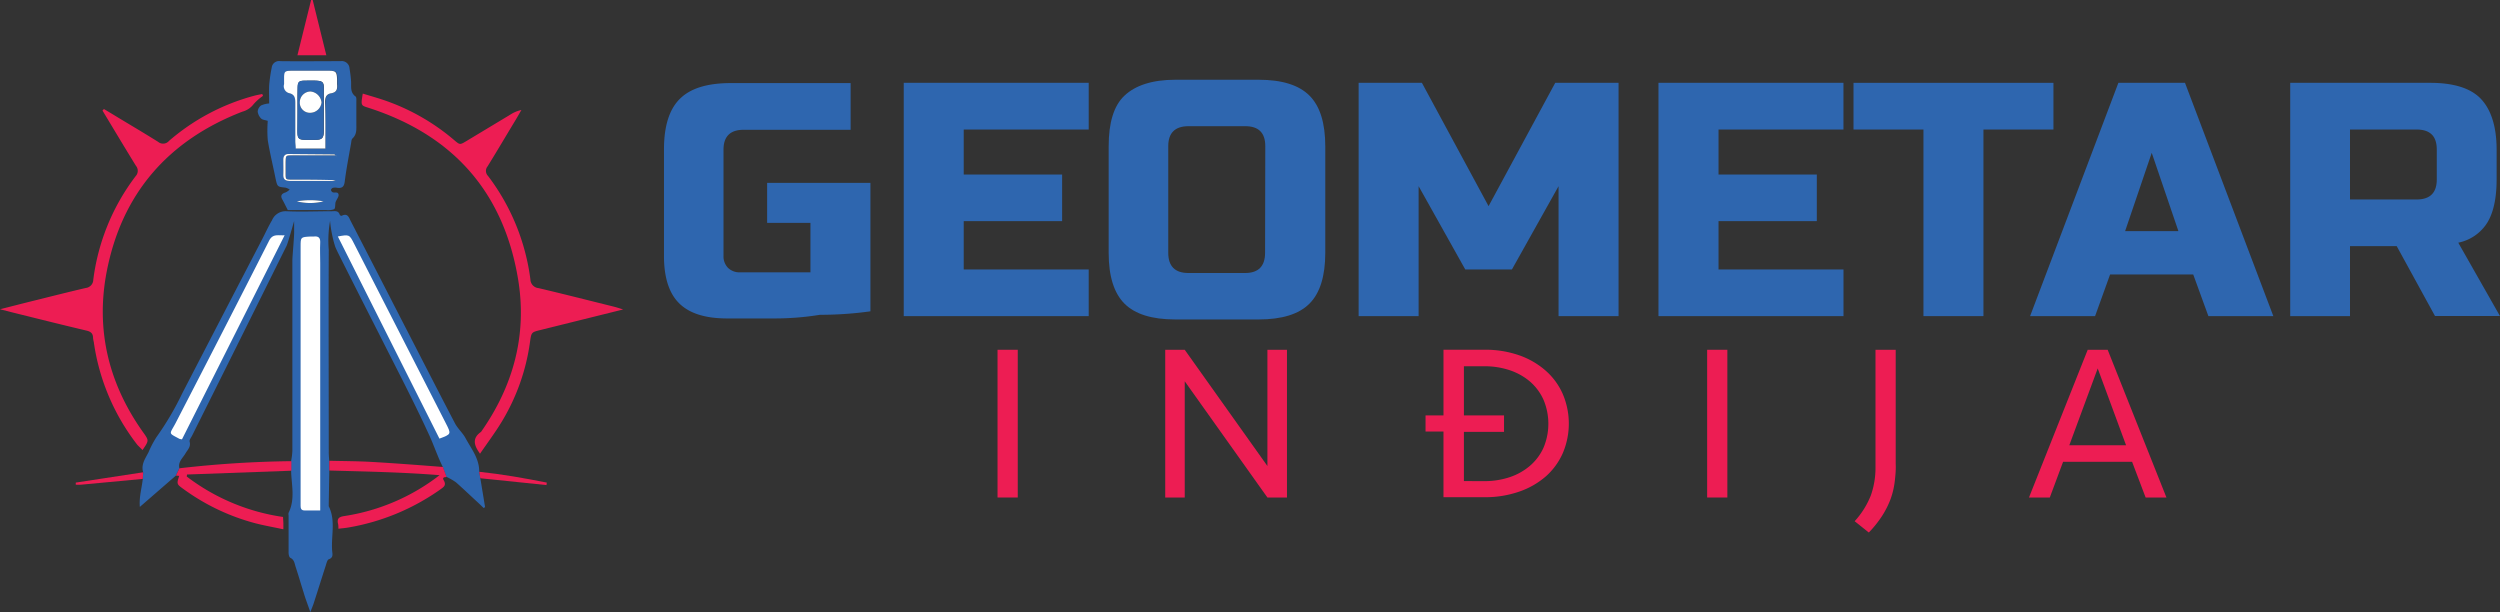
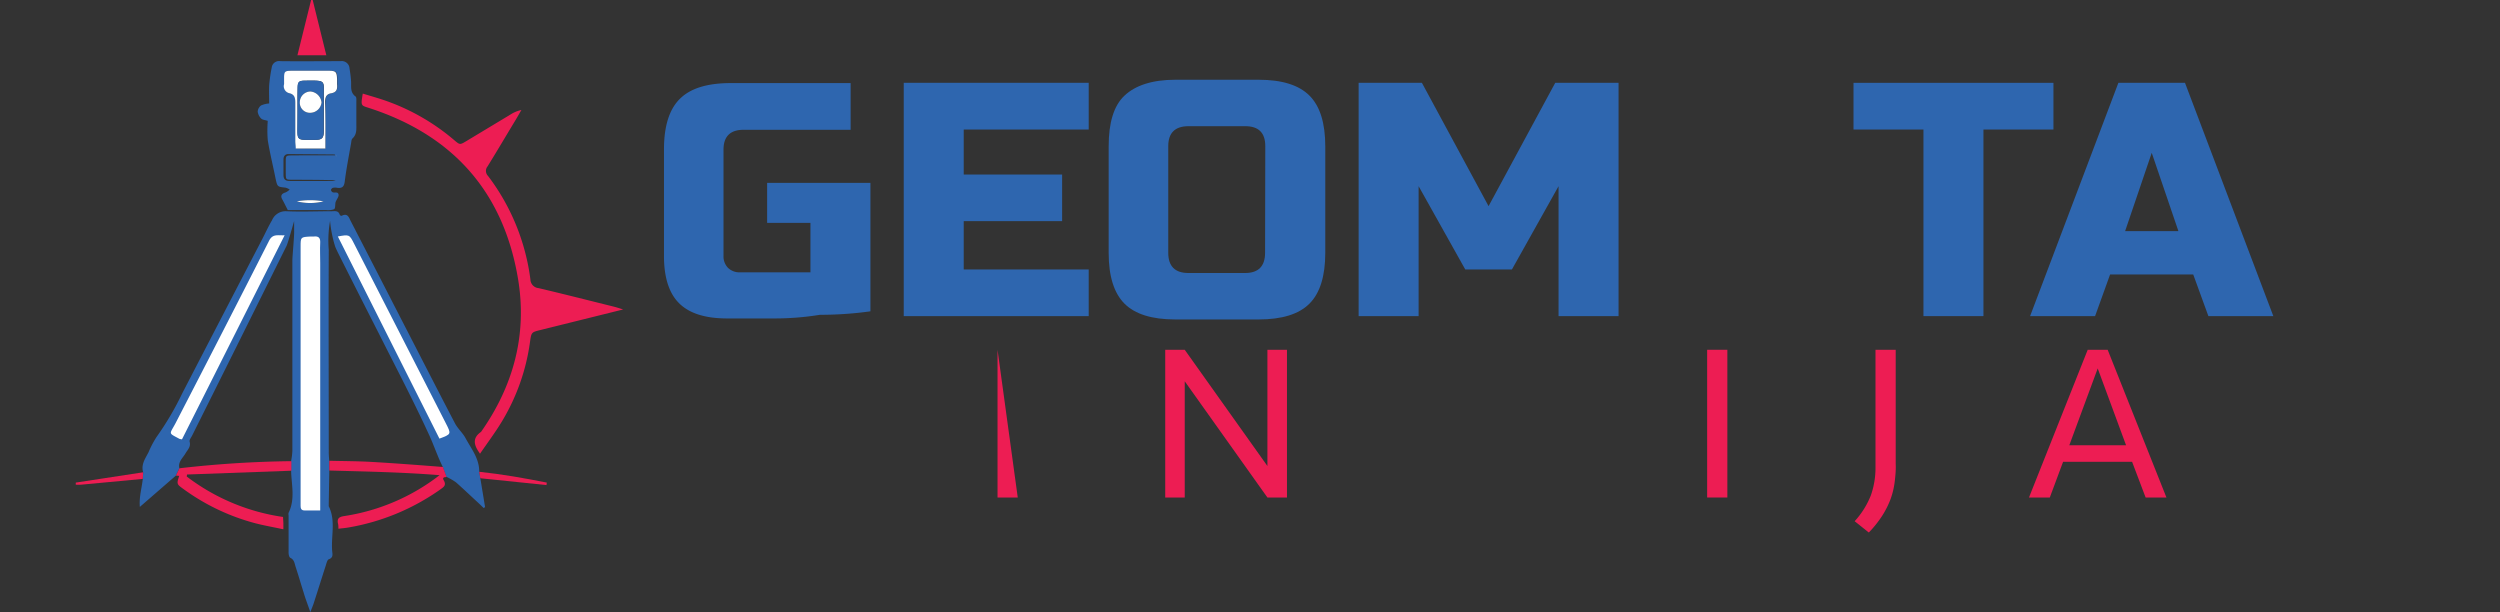
<svg xmlns="http://www.w3.org/2000/svg" id="Layer_1" data-name="Layer 1" viewBox="0 0 494.67 121.1">
  <rect x="0" y="0" width="494.67" height="121.1" fill="#333333" stroke="none" />
  <defs>
    <style>.cls-1{fill:#2e66af;}.cls-2{fill:#ed1d53;}.cls-3{fill:#fff;}</style>
  </defs>
  <title>logo</title>
  <path class="cls-1" d="M62.24,123c-.53-1.54-1-2.72-1.34-3.92-.53-1.65-1-3.32-1.56-5-.22-.66-.25-1.43-1.06-1.81-.23-.11-.33-.68-.34-1,0-2.47,0-4.93,0-7.4a1.17,1.17,0,0,1,0-.5c1.34-2.71.57-5.54.5-8.34l0-1.89a14.59,14.59,0,0,0,.25-2c0-13,0-24.7,0-37.65,0-1,.41-5,.35-6V45.66c-.19.57-1.22,4.34-1.49,4.87Q48.24,69.31,38.86,88.08c-.2.4-.59.87-.5,1.21.29,1.06-.44,1.64-.86,2.39S36,93.31,36.34,94.55L35.65,96l-7.14,6.2c-.17-2,.4-3.75.58-5.53l.08-1.31c-.47-1.55.43-2.74,1.07-4a19,19,0,0,1,1.58-3,58.11,58.11,0,0,0,5.12-8.71Q44.8,64.47,52.71,49.25c.65-1.25,1.23-2.55,1.95-3.76a2.89,2.89,0,0,1,2.83-1.79c3,.13,5.94,0,8.91,0,.63,0,1.39-.21,1.67.7,0,.1.3.24.38.2,1.21-.62,1.44.38,1.81,1.09q4.9,9.48,9.78,19c3.62,7,7.21,14.06,10.87,21.06.55,1,1.52,1.85,2.07,2.89,1.13,2.1,2.71,4,2.68,6.6l.22,1.28.94,5.72-.28.18c-.37-.36-.74-.72-1.12-1.07-1.44-1.33-2.86-2.68-4.34-4a12.24,12.24,0,0,0-1.93-1.11l-.72-2c-1-2-1.71-4.16-2.63-6.17-3.1-6.77-6.57-13.37-9.91-20C73,62.39,70.51,57.49,67.66,51.8c-.06-.12-.47-1-.51-1.14a24.26,24.26,0,0,1-1-5.06,22.57,22.57,0,0,0-.26,5.74c-.06,13.36,0,26.72,0,40.07,0,.56.06,1.12.09,1.68L66,95l-.12,7.06c1.46,2.9.41,6,.7,9,.06.56.2,1.19-.67,1.5-.33.11-.47.83-.63,1.3-.79,2.45-1.56,4.91-2.35,7.36-.15.46-.34.91-.67,1.76" transform="translate(-0.84 -1.9)" />
  <path class="cls-1" d="M64.18,102.9v-49c0-1.35-.05-2.7,0-4,0-1-.36-1.33-1.28-1.22-.22,0-.45,0-.67,0-1.93.13-1.93.13-1.93,2v50.14c0,.4,0,.79,0,1.18s.17.88.76.88Z" transform="translate(-0.84 -1.9)" />
  <path class="cls-1" d="M57.16,48.45c-1.34.08-2.36-.36-3.09,1.08C47.94,61.62,41.72,73.66,35.52,85.71c-1.12,2.19-1.42,1.81.84,3a2.87,2.87,0,0,0,.49.09Z" transform="translate(-0.84 -1.9)" />
  <path class="cls-1" d="M87.79,88.69c2.37-.89,2.36-.89,1.28-3L70.9,50.07c-.93-1.83-.94-1.83-3.21-1.42Z" transform="translate(-0.84 -1.9)" />
  <path class="cls-2" d="M72.62,20.42c1.51.46,3,.88,4.48,1.39a42.63,42.63,0,0,1,13.63,7.83c1.11.94,1.12.94,2.4.17l8.64-5.2a6.62,6.62,0,0,1,2.24-.95c-.4.7-.8,1.4-1.21,2.08-1.82,3-3.62,6.07-5.48,9.07a1.42,1.42,0,0,0,.09,1.91,42.87,42.87,0,0,1,8.38,20.47,1.77,1.77,0,0,0,1.62,1.72c5,1.18,9.91,2.43,14.86,3.66.53.13,1.06.31,1.88.56l-16.34,4.06c-1.83.45-1.83.45-2.1,2.38a41.17,41.17,0,0,1-5.66,15.89c-1.28,2.1-2.76,4.07-4.23,6.22l-.25-.38c-1-1.45-1.22-2.8.45-3.94,6.39-9.08,9.14-19.16,7.35-30.11-2.85-17.4-13-28.73-29.78-34.07C72.25,22.75,72.23,22.74,72.62,20.42Z" transform="translate(-0.84 -1.9)" />
-   <path class="cls-2" d="M21.4,23.47l1.67,1c3,1.83,6.07,3.62,9.06,5.5a1.54,1.54,0,0,0,2.16-.2,42.6,42.6,0,0,1,16.79-8.91c.54-.15,1.1-.24,1.65-.36l.15.37A9.76,9.76,0,0,0,51,22.54,4.09,4.09,0,0,1,48.78,24c-14.7,5.69-23.87,16.25-26.84,31.72-2.2,11.49.41,22.16,7.23,31.73,1.16,1.62,1.17,1.61-.13,3.5-.34-.36-.69-.68-1-1A42.93,42.93,0,0,1,19.4,69.6a8,8,0,0,1-.15-.83c0-.84-.39-1.24-1.27-1.45-5-1.18-10-2.44-15-3.68L.84,63.09c2.69-.68,5-1.28,7.34-1.85,3.21-.8,6.41-1.61,9.63-2.36a1.67,1.67,0,0,0,1.49-1.65,42.76,42.76,0,0,1,8.37-20.46,1.55,1.55,0,0,0,.07-2.06c-2.24-3.63-4.42-7.29-6.62-10.93Z" transform="translate(-0.84 -1.9)" />
  <path class="cls-1" d="M53.82,25.81c-.51-.16-1-.18-1.29-.44a2.38,2.38,0,0,1-.7-1.39,1.69,1.69,0,0,1,.66-1.21,5,5,0,0,1,1.61-.4c0-1.16-.06-2.38,0-3.59a29.29,29.29,0,0,1,.5-3.47A1.46,1.46,0,0,1,56.3,14c4,.05,8,0,11.93,0A1.54,1.54,0,0,1,70,15.44c.13.82.25,1.65.3,2.49.08,1.09-.23,2.24.89,3.06.22.16.16.74.16,1.12,0,1.46,0,2.91,0,4.37,0,1,.11,2-.76,2.81-.21.19-.23.61-.28.93-.44,2.54-.94,5.06-1.26,7.61-.13,1.05-.54,1.35-1.5,1.23a2.11,2.11,0,0,0-.83,0,.63.63,0,0,0-.39.41.61.61,0,0,0,.33.47c.4.18,1.14-.22,1.18.56,0,.37-.31.76-.49,1.14a1.88,1.88,0,0,0-.12.3c-.1.48,0,1.2-.3,1.36a3.45,3.45,0,0,1-1.63.16H57.78c-.43-.83-.74-1.49-1.1-2.13s-.18-1.12.69-1.36a3.18,3.18,0,0,0,.79-.56,2.83,2.83,0,0,0-.81-.38c-1.65-.17-1.62-.16-2-1.88-.5-2.51-1.12-5-1.53-7.54A24.45,24.45,0,0,1,53.82,25.81Zm13.47,6.83.11.2a.33.33,0,0,0,0-.1l-.14-.07c-.08-.07-.16-.2-.25-.21l-9.08-.08c-.74,0-1,.5-1,1.09,0,1,0,2,0,3s.42,1.25,1.34,1.24c2.8,0,5.61,0,8.41,0a2.41,2.41,0,0,0,.59-.14c-2.88-.1-5.74-.09-8.59-.11-1.27,0-1.28,0-1.3-1.32q0-1.1,0-2.19c0-1.26,0-1.29,1.36-1.3C61.57,32.63,64.43,32.64,67.29,32.64Zm-2.07-1.35c0-3.15,0-6.11,0-9.06,0-1,.21-1.71,1.19-1.88,1.13-.2,1.26-.9,1.18-1.82,0-.33,0-.67,0-1,0-1.43-.24-1.63-1.68-1.64-2.4,0-4.81,0-7.21,0-1.45,0-1.54.11-1.59,1.49,0,.39,0,.79,0,1.17a1.41,1.41,0,0,0,1.08,1.79c1,.27,1.16,1,1.14,1.92,0,2.52,0,5,0,7.55,0,.48.06,1,.09,1.47ZM59.57,41.74a10.76,10.76,0,0,0,5.29,0A15.16,15.16,0,0,0,59.57,41.74Z" transform="translate(-0.84 -1.9)" />
  <path class="cls-2" d="M66,95l0-1.93c2.8.07,5.61.07,8.4.23,4.7.27,9.39.63,14.08,1l.72,2c-.43,0-.9.06-.56.63.57,1,0,1.32-.68,1.82a44.33,44.33,0,0,1-18.16,7.52c-.65.12-1.3.16-2,.25,0-.44,0-.77-.1-1.09-.17-1,.28-1.26,1.27-1.42a40.74,40.74,0,0,0,18.85-8.09C80.24,95.32,73.11,95.2,66,95Z" transform="translate(-0.84 -1.9)" />
  <path class="cls-2" d="M35.65,96l.69-1.44a213,213,0,0,1,22.15-1.41l0,1.89-20.64.75-.06.4a41.11,41.11,0,0,0,19.06,8c0,.44.05.82.06,1.2s0,.63,0,1.24c-2.09-.45-4-.77-5.87-1.28A42.58,42.58,0,0,1,37.3,98.78c-1.53-1.09-1.53-1.09-1-2.72Z" transform="translate(-0.84 -1.9)" />
  <path class="cls-2" d="M59.69,12.84,62.4,1.9h.31c.89,3.59,1.77,7.18,2.7,10.93Z" transform="translate(-0.84 -1.9)" />
  <path class="cls-2" d="M95.88,96.53l-.22-1.28c4.5.47,9,1.27,13.38,2.14l-.07.49Z" transform="translate(-0.84 -1.9)" />
  <path class="cls-2" d="M29.17,95.35l-.08,1.31L16.93,97.8a8.1,8.1,0,0,1-1.1,0l0-.41Z" transform="translate(-0.84 -1.9)" />
  <path class="cls-3" d="M64.18,102.9h-3.1c-.59,0-.77-.36-.76-.88s0-.78,0-1.18V50.7c0-1.89,0-1.89,1.93-2,.22,0,.45,0,.67,0,.92-.11,1.33.24,1.28,1.22-.07,1.34,0,2.69,0,4v49Z" transform="translate(-0.84 -1.9)" />
  <path class="cls-3" d="M57.16,48.45,36.85,88.83a2.87,2.87,0,0,1-.49-.09c-2.26-1.22-2-.84-.84-3,6.2-12,12.42-24.09,18.55-36.18C54.8,48.09,55.82,48.53,57.16,48.45Z" transform="translate(-0.84 -1.9)" />
  <path class="cls-3" d="M87.79,88.69l-20.1-40c2.27-.41,2.28-.41,3.21,1.42L89.07,85.68C90.15,87.8,90.16,87.8,87.79,88.69Z" transform="translate(-0.84 -1.9)" />
  <path class="cls-3" d="M65.22,31.29H59.36c0-.51-.09-1-.09-1.47,0-2.52,0-5,0-7.55,0-.92-.09-1.65-1.14-1.92a1.41,1.41,0,0,1-1.08-1.79c0-.38,0-.78,0-1.17,0-1.38.14-1.49,1.59-1.49,2.4,0,4.81,0,7.21,0,1.44,0,1.63.21,1.68,1.64,0,.33,0,.67,0,1,.08.92,0,1.62-1.18,1.82-1,.17-1.21.9-1.19,1.88C65.26,25.18,65.22,28.14,65.22,31.29Zm-5.51-7.6V26.2c0,3.67-.36,3.39,3.46,3.37,1.43,0,1.74-.35,1.75-1.8,0-2.12,0-4.25,0-6.37-.07-3.65.68-3.59-3.68-3.54-1.26,0-1.48.23-1.5,1.47C59.68,20.78,59.71,22.23,59.71,23.69Z" transform="translate(-0.84 -1.9)" />
-   <path class="cls-3" d="M67.29,32.64c-2.86,0-5.72,0-8.58,0-1.31,0-1.32,0-1.36,1.3q0,1.09,0,2.19c0,1.29,0,1.32,1.3,1.32,2.85,0,5.71,0,8.59.11a2.41,2.41,0,0,1-.59.14c-2.8,0-5.61,0-8.41,0-.92,0-1.37-.27-1.34-1.24s0-2,0-3c0-.59.26-1.09,1-1.09l9.08.08c.09,0,.17.14.25.21Z" transform="translate(-0.84 -1.9)" />
  <path class="cls-3" d="M59.57,41.74a15.16,15.16,0,0,1,5.29,0A10.76,10.76,0,0,1,59.57,41.74Z" transform="translate(-0.84 -1.9)" />
  <path class="cls-3" d="M67.26,32.67l.14.07a.33.33,0,0,1,0,.1l-.11-.2Z" transform="translate(-0.84 -1.9)" />
  <path class="cls-1" d="M59.71,23.69c0-1.46,0-2.91,0-4.36,0-1.24.24-1.46,1.5-1.47,4.36-.05,3.61-.11,3.68,3.54,0,2.12,0,4.25,0,6.37,0,1.45-.32,1.8-1.75,1.8-3.82,0-3.48.3-3.46-3.37Zm2.56.53a2.27,2.27,0,0,0,2.19-2.11A2.42,2.42,0,0,0,62.26,20a2.15,2.15,0,0,0-2.1,2.16A2,2,0,0,0,62.27,24.22Z" transform="translate(-0.84 -1.9)" />
  <path class="cls-3" d="M62.27,24.22a2,2,0,0,1-2.11-2.11A2.15,2.15,0,0,1,62.26,20a2.42,2.42,0,0,1,2.2,2.16A2.27,2.27,0,0,1,62.27,24.22Z" transform="translate(-0.84 -1.9)" />
  <path class="cls-1" d="M144.71,64.91q-6.47,0-9.49-3t-3-9.45v-21q0-6.9,3.14-10c2.08-2.08,5.44-3.12,10.05-3.12h23.74v9.24H148q-4,0-4,3.93v21a3.24,3.24,0,0,0,.89,2.39,3.29,3.29,0,0,0,2.41.89H161.2V46h-8.57V38.08h20.44V63.5a72.06,72.06,0,0,1-10,.69,55.84,55.84,0,0,1-9.23.72Z" transform="translate(-0.84 -1.9)" />
  <path class="cls-1" d="M216.26,64.45h-36.6V18.29h36.6v9.24H191.53v8.9H211v9.23H191.53v9.56h24.73Z" transform="translate(-0.84 -1.9)" />
  <path class="cls-1" d="M263.07,51.92q0,6.93-3.13,10.06t-10.06,3.13H233.4q-6.93,0-10.06-3.13t-3.13-10.06V30.82c0-4.61,1-8,3.13-10s5.44-3.14,10.06-3.14h16.48q6.93,0,10.06,3.14c2.09,2.08,3.13,5.44,3.13,10.05ZM251.2,30.82c0-2.64-1.32-3.95-3.95-3.95H236c-2.64,0-4,1.31-4,3.95v21.1q0,4,4,4h11.21q3.94,0,3.95-4Z" transform="translate(-0.84 -1.9)" />
  <path class="cls-1" d="M309.23,38.74,300,55.22h-9.23l-9.23-16.48V64.45H269.67V18.29h12.52l13.19,24.4,13.19-24.4H321.1V64.45H309.23Z" transform="translate(-0.84 -1.9)" />
-   <path class="cls-1" d="M365.61,64.45H329V18.29h36.6v9.24H340.88v8.9h19.45v9.23H340.88v9.56h24.73Z" transform="translate(-0.84 -1.9)" />
  <path class="cls-1" d="M393.3,64.45H381.43V27.53H367.59V18.29h39.56v9.24H393.3Z" transform="translate(-0.84 -1.9)" />
  <path class="cls-1" d="M415.39,64.45H402.53L420,18.29h13.18l17.48,46.16H437.81l-3-8.24H418.36Zm5.94-16.81h10.55l-5.28-15.5Z" transform="translate(-0.84 -1.9)" />
-   <path class="cls-1" d="M454,18.29h27.7c4.61,0,8,1.05,10,3.14s3.14,5.44,3.14,10.05v5.94q0,5.47-1.82,8.5a8.84,8.84,0,0,1-5.77,4l8.25,14.51H482.65L475.07,50.6h-9.24V64.45H454Zm29,13.19c0-2.64-1.32-3.95-4-3.95H465.83V41.37H479q4,0,4-3.95Z" transform="translate(-0.84 -1.9)" />
-   <path class="cls-2" d="M202.22,100.34h-4V71.11h4Z" transform="translate(-0.84 -1.9)" />
+   <path class="cls-2" d="M202.22,100.34h-4V71.11Z" transform="translate(-0.84 -1.9)" />
  <path class="cls-2" d="M251.62,100.34l-16.36-23v23H231.4V71.11h3.86l16.36,23v-23h3.87v29.23Z" transform="translate(-0.84 -1.9)" />
-   <path class="cls-2" d="M282.91,84.1h3.55v-13h8.12a20.3,20.3,0,0,1,6.85,1.1,15.85,15.85,0,0,1,5.26,3.05,13.23,13.23,0,0,1,3.38,4.63,14.9,14.9,0,0,1,0,11.67,13.32,13.32,0,0,1-3.38,4.63,15.85,15.85,0,0,1-5.26,3,20.3,20.3,0,0,1-6.85,1.1h-8.12v-13h-3.55Zm11.67,13a15.59,15.59,0,0,0,4.94-.77,12,12,0,0,0,4-2.22,10.35,10.35,0,0,0,2.7-3.55,12.2,12.2,0,0,0,0-9.63,10.37,10.37,0,0,0-2.7-3.58,12.1,12.1,0,0,0-4-2.21,15.59,15.59,0,0,0-4.94-.77H290.5V84.1h7.94v3.25H290.5v9.74Z" transform="translate(-0.84 -1.9)" />
  <path class="cls-2" d="M342.63,100.34h-4V71.11h4Z" transform="translate(-0.84 -1.9)" />
  <path class="cls-2" d="M375.74,97.24a15.74,15.74,0,0,1-.79,3.34,17.63,17.63,0,0,1-1.63,3.29,21.88,21.88,0,0,1-2.7,3.4l-2.8-2.24a16.53,16.53,0,0,0,3.2-5.11,16.32,16.32,0,0,0,.92-5.6V71.11h4V93.67C376,94.92,375.87,96.12,375.74,97.24Z" transform="translate(-0.84 -1.9)" />
  <path class="cls-2" d="M429.51,100.34h-4.12l-2.68-7.07H409.06l-2.63,7.07h-4.12l11.62-29.23h3.95ZM410.29,90h11.23L415.91,74.8Z" transform="translate(-0.84 -1.9)" />
</svg>